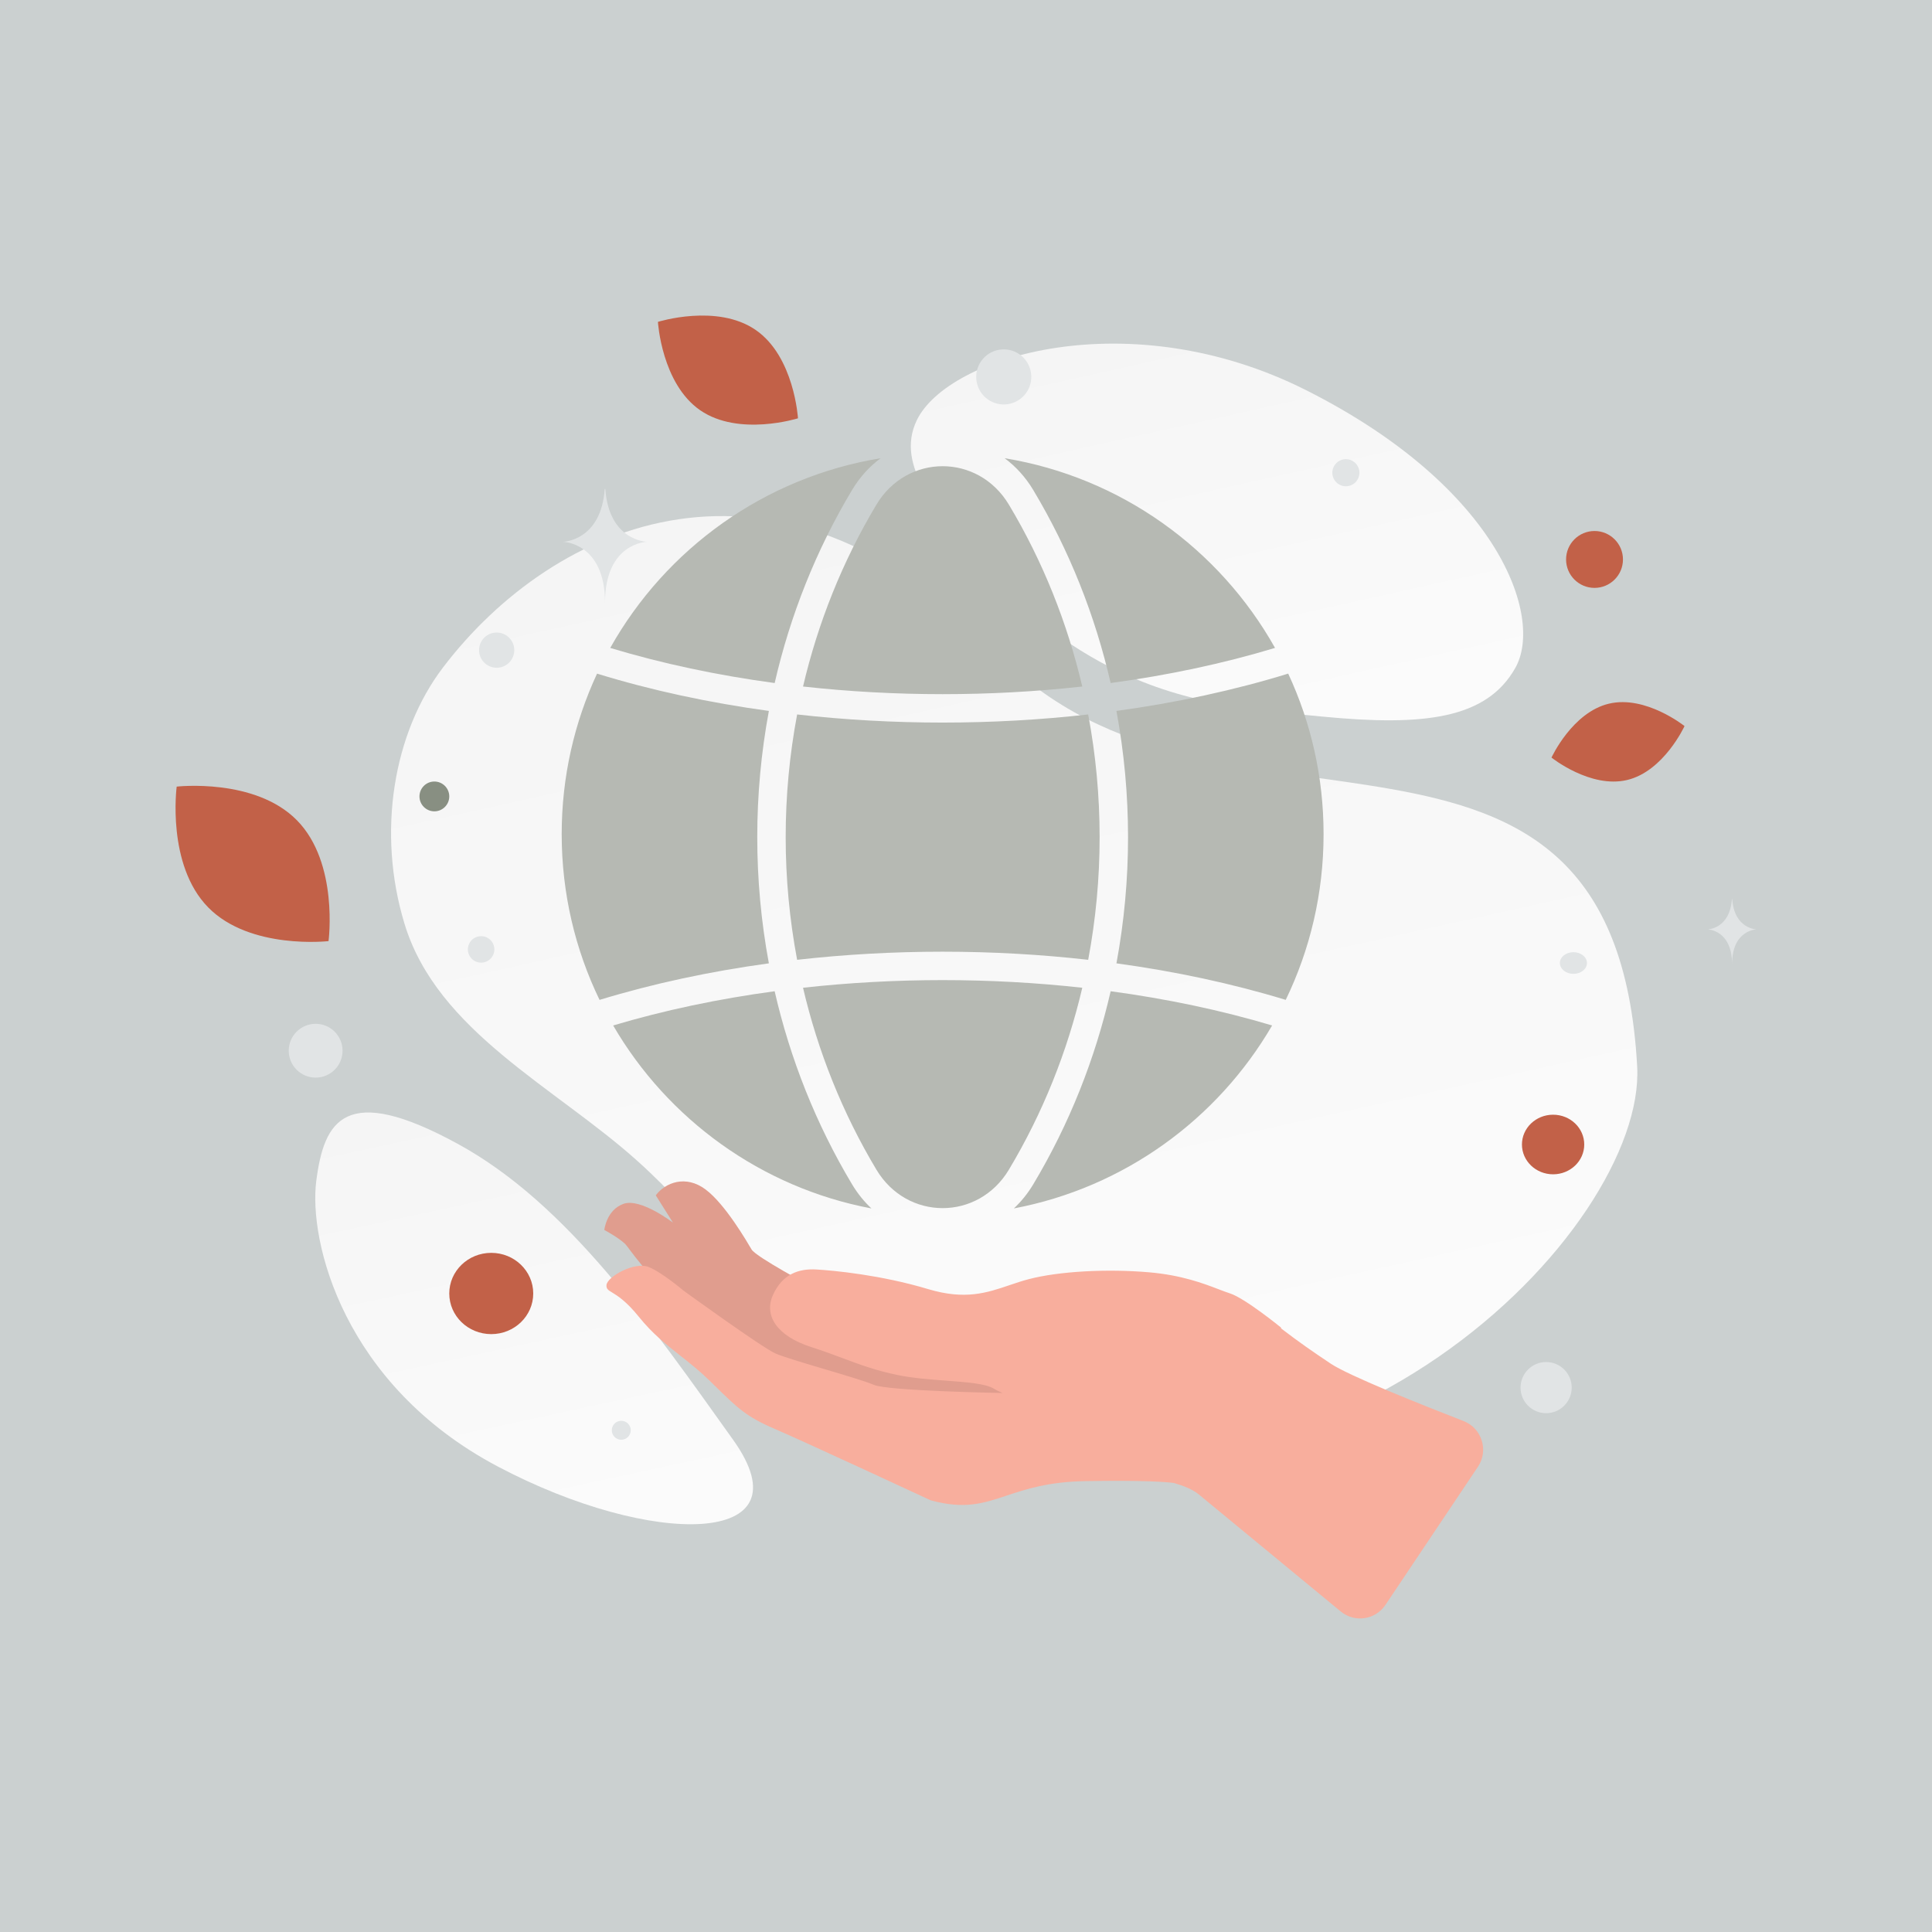
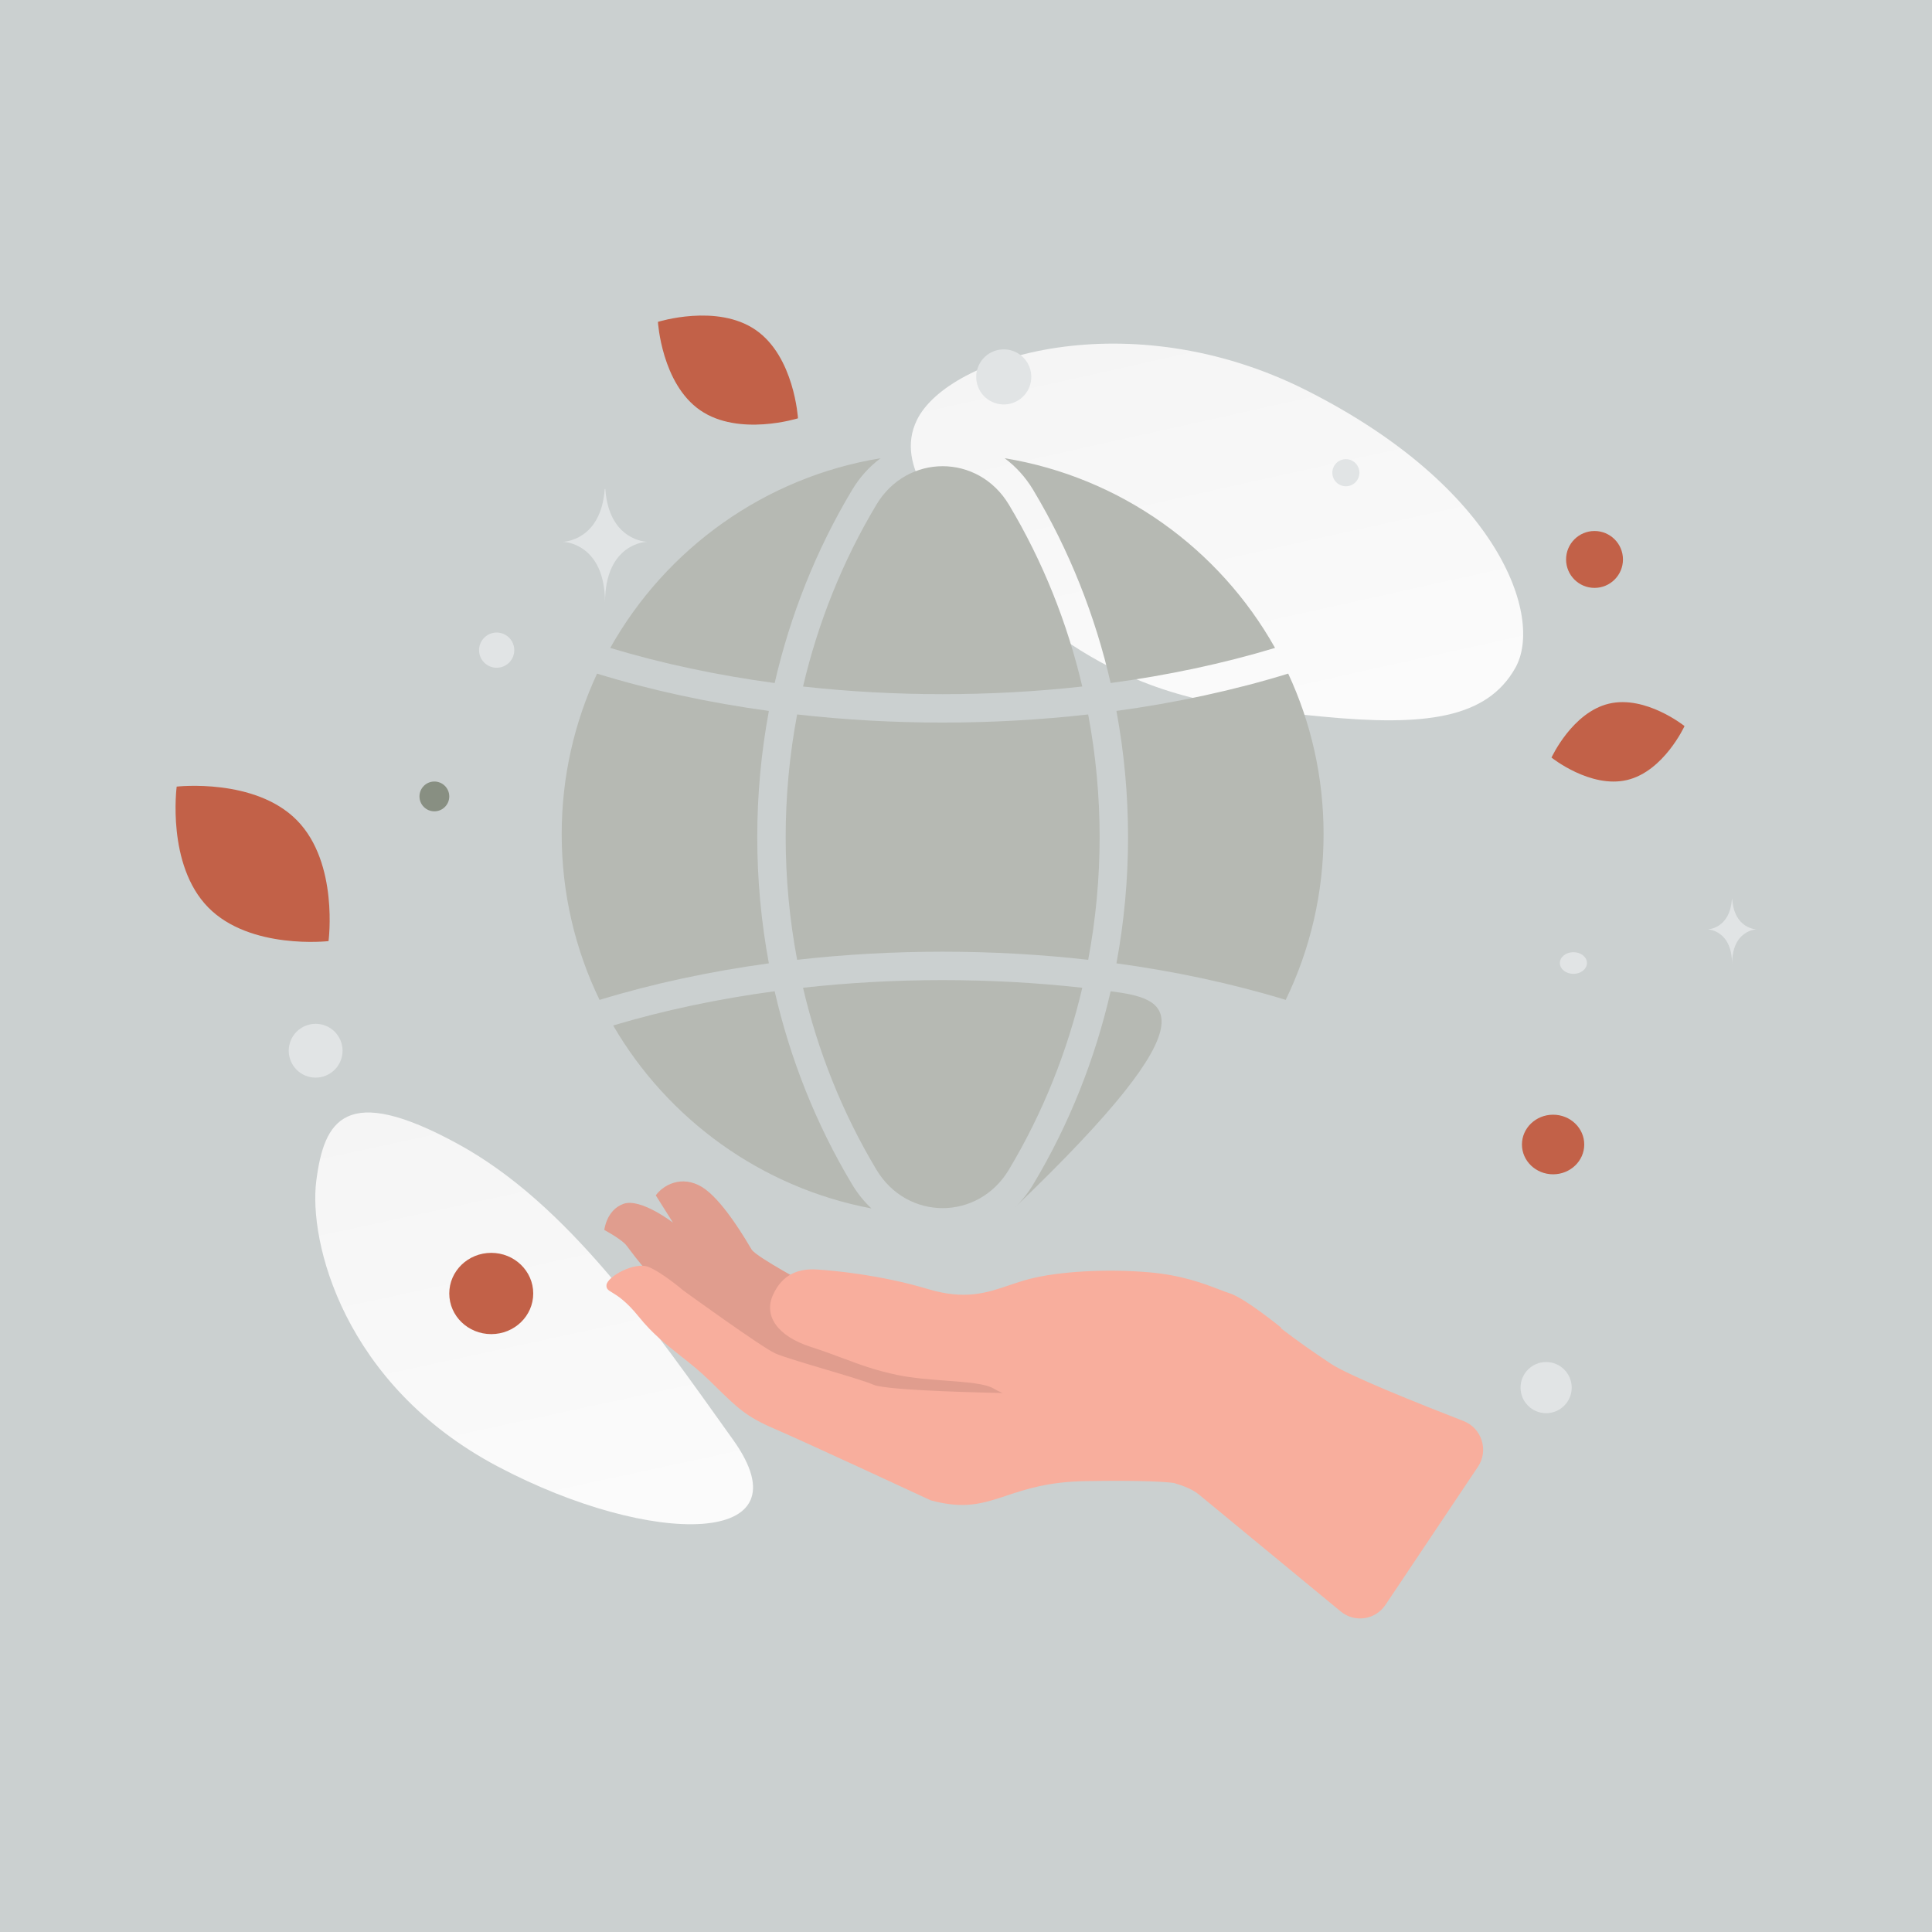
<svg xmlns="http://www.w3.org/2000/svg" width="600" height="600" viewBox="0 0 600 600" fill="none">
  <rect width="600" height="600" fill="#CBD0D0" />
-   <path d="M508.442 331.256C511.164 381.425 413.079 483.439 292.182 445.68C235.955 428.117 240.717 398.967 197.962 360.55C172.477 337.652 135.861 320.338 125.676 287.055C116.879 258.327 122.274 227.448 137.526 207.364C171.829 162.194 241.081 131.265 309.316 202.433C377.55 273.6 501.405 201.865 508.442 331.256V331.256Z" fill="url(#paint0_linear_182_1642)" />
  <path d="M470.621 207.382C461.658 223.378 442.029 225.575 410.582 222.536C386.931 220.246 365.363 218.473 341.711 205.578C325.156 196.558 312.051 184.355 302.486 172.502C292.122 159.662 277.655 145.008 284.747 130.45C294.494 110.451 350.854 93.608 405.583 121.152C465.702 151.419 479.389 191.749 470.621 207.382Z" fill="url(#paint1_linear_182_1642)" />
  <path d="M227.672 447.141C202.284 411.624 176.283 373.874 142.242 355.28C107.13 336.093 100.655 347.919 98.225 366.72C95.794 385.52 106.627 430.065 154.544 455.41C202.474 480.762 251.427 480.383 227.672 447.141Z" fill="url(#paint2_linear_182_1642)" />
  <path d="M505.302 242.241C493.896 244.943 481.833 235.27 481.833 235.27C481.833 235.27 488.27 221.222 499.681 218.528C511.086 215.826 523.146 225.49 523.146 225.49C523.146 225.49 516.708 239.539 505.302 242.241V242.241Z" fill="#C26148" />
  <path d="M217.467 127.419C229.474 135.69 247.819 129.909 247.819 129.909C247.819 129.909 246.683 110.719 234.667 102.458C222.659 94.187 204.323 99.96 204.323 99.96C204.323 99.96 205.459 119.149 217.467 127.419V127.419Z" fill="#C26148" />
  <path d="M64.669 281.813C77.686 295.062 102.029 292.269 102.029 292.269C102.029 292.269 105.251 267.994 92.221 254.753C79.203 241.503 54.872 244.289 54.872 244.289C54.872 244.289 51.651 268.564 64.669 281.813V281.813Z" fill="#C26148" />
  <path d="M482.328 346.182C476.985 346.182 472.654 350.325 472.654 355.436C472.654 360.547 476.985 364.69 482.328 364.69C487.671 364.69 492.002 360.547 492.002 355.436C492.002 350.325 487.671 346.182 482.328 346.182Z" fill="#C26148" />
  <path d="M152.562 389.085C145.361 389.085 139.523 394.735 139.523 401.704C139.523 408.673 145.361 414.323 152.562 414.323C159.764 414.323 165.602 408.673 165.602 401.704C165.602 394.735 159.764 389.085 152.562 389.085Z" fill="#C26148" />
  <path d="M134.897 251.964C132.341 251.964 130.27 249.892 130.27 247.337C130.27 244.782 132.341 242.71 134.897 242.71C137.452 242.71 139.524 244.782 139.524 247.337C139.524 249.892 137.452 251.964 134.897 251.964Z" fill="#888F82" />
  <path d="M495.192 182.574C490.314 182.574 486.359 178.619 486.359 173.741C486.359 168.863 490.314 164.908 495.192 164.908C500.07 164.908 504.025 168.863 504.025 173.741C504.025 178.619 500.07 182.574 495.192 182.574Z" fill="#C26148" />
  <path d="M480.163 438.879C475.776 438.879 472.219 435.323 472.219 430.935C472.219 426.548 475.776 422.991 480.163 422.991C484.55 422.991 488.107 426.548 488.107 430.935C488.107 435.323 484.55 438.879 480.163 438.879Z" fill="#E1E4E5" />
  <path d="M98.026 334.666C93.412 334.666 89.67 330.925 89.67 326.31C89.67 321.695 93.412 317.954 98.026 317.954C102.642 317.954 106.383 321.695 106.383 326.31C106.383 330.925 102.642 334.666 98.026 334.666Z" fill="#E1E4E5" />
-   <path d="M192.942 447.13C191.316 447.13 189.997 445.812 189.997 444.186C189.997 442.56 191.316 441.241 192.942 441.241C194.568 441.241 195.886 442.56 195.886 444.186C195.886 445.812 194.568 447.13 192.942 447.13Z" fill="#E1E4E5" />
  <path d="M417.973 151.014C415.65 151.014 413.767 149.131 413.767 146.808C413.767 144.486 415.65 142.603 417.973 142.603C420.296 142.603 422.179 144.486 422.179 146.808C422.179 149.131 420.296 151.014 417.973 151.014Z" fill="#E1E4E5" />
-   <path d="M153.386 293.783C153.974 295.976 152.673 298.23 150.48 298.818C148.287 299.405 146.033 298.104 145.445 295.911C144.858 293.718 146.159 291.464 148.352 290.877C150.545 290.289 152.799 291.59 153.386 293.783Z" fill="#E1E4E5" />
  <path d="M154.245 207.378C151.225 207.378 148.777 204.93 148.777 201.91C148.777 198.89 151.225 196.442 154.245 196.442C157.265 196.442 159.713 198.89 159.713 201.91C159.713 204.93 157.265 207.378 154.245 207.378Z" fill="#E1E4E5" />
  <path d="M488.638 302.438C486.315 302.438 484.432 300.932 484.432 299.073C484.432 297.215 486.315 295.708 488.638 295.708C490.961 295.708 492.844 297.215 492.844 299.073C492.844 300.932 490.961 302.438 488.638 302.438Z" fill="#E1E4E5" />
  <path d="M319.986 114.84C321.209 119.403 318.501 124.093 313.938 125.316C309.374 126.539 304.684 123.831 303.461 119.267C302.239 114.704 304.947 110.014 309.51 108.791C314.073 107.568 318.764 110.276 319.986 114.84Z" fill="#E1E4E5" />
  <path d="M537.854 279.252H537.963C538.614 288.484 545.481 288.626 545.481 288.626C545.481 288.626 537.909 288.774 537.909 299.442C537.909 288.774 530.339 288.626 530.339 288.626C530.339 288.626 537.201 288.484 537.854 279.252V279.252ZM187.798 151.855H187.988C189.11 168.011 200.935 168.26 200.935 168.26C200.935 168.26 187.895 168.519 187.895 187.187C187.895 168.519 174.857 168.26 174.857 168.26C174.857 168.26 186.676 168.011 187.798 151.855V151.855Z" fill="#E1E4E5" />
  <path d="M252.338 399.711C252.338 399.711 234.823 390.41 233.417 388.048C232.005 385.695 225.275 373.995 219.107 369.391C212.948 364.794 206.655 367.24 203.657 371.215L209.006 379.711C209.006 379.711 198.96 371.977 193.641 373.863C188.323 375.749 187.679 381.979 187.679 381.979C187.679 381.979 192.043 384.295 194.148 386.311C196.253 388.327 216.27 421.702 265.168 430.506C314.066 439.309 318.601 432.93 319.159 432.492C319.718 432.052 321.788 422.616 321.788 422.616L252.338 399.711V399.711Z" fill="#F8AE9D" />
  <path opacity="0.1" d="M252.338 399.711C252.338 399.711 234.823 390.41 233.417 388.048C232.005 385.695 225.275 373.995 219.107 369.391C212.948 364.794 206.655 367.24 203.657 371.215L209.006 379.711C209.006 379.711 198.96 371.977 193.641 373.863C188.323 375.749 187.679 381.979 187.679 381.979C187.679 381.979 192.043 384.295 194.148 386.311C196.253 388.327 216.27 421.702 265.168 430.506C314.066 439.309 318.601 432.93 319.159 432.492C319.718 432.052 321.788 422.616 321.788 422.616L252.338 399.711V399.711Z" fill="black" />
  <path fill-rule="evenodd" clip-rule="evenodd" d="M378.464 400.395C379.779 400.898 380.936 401.341 381.964 401.67C386.689 403.182 397.896 412.338 397.896 412.338L397.79 412.503C403.875 417.133 407.126 419.379 413.28 423.501C418.792 427.191 440.836 436.005 454.504 441.314C460.19 443.522 462.391 450.435 458.997 455.504L430.26 498.419C427.146 503.071 420.713 504.029 416.394 500.469C402.672 489.16 375.883 467.078 372.317 464.122C370.444 462.568 367.503 461.405 364.607 460.563C362.126 460.22 355.233 459.675 337.125 459.973C325.587 460.163 318.588 462.49 312.585 464.486C305.354 466.89 299.57 468.813 289.042 465.939C289.042 465.939 249.661 447.628 240.372 443.657C231.815 439.992 228.949 437.182 222.12 430.485C221.545 429.92 220.941 429.329 220.304 428.707C217.228 425.706 214.227 423.339 211.282 421.017C206.884 417.547 202.612 414.178 198.406 408.948C194.455 404.046 191.729 402.387 190.119 401.408C188.863 400.645 188.289 400.295 188.344 399.141C188.47 396.507 197.118 391.702 201.436 393.473C205.753 395.246 212.251 400.8 212.251 400.8C212.251 400.8 236.476 418.376 240.795 420.319C242.96 421.297 249.535 423.253 256.097 425.204C262.615 427.143 269.119 429.076 271.271 430.045C275.586 431.995 311.362 432.606 311.362 432.606C310.213 432.114 309.273 431.656 308.631 431.258C306.094 429.692 300.308 429.26 293.82 428.776C288.872 428.407 283.517 428.008 278.885 427.053C272.003 425.637 267.171 423.833 261.807 421.83C258.826 420.717 255.68 419.542 251.927 418.339C241.419 414.97 237.105 408.649 240.068 402.126C243.03 395.603 248.131 393.934 253.539 394.251C258.948 394.568 273.505 395.926 288.234 400.341C299.731 403.795 306.507 401.495 313.455 399.136C315.406 398.474 317.37 397.808 319.455 397.262C328.97 394.775 343.886 394.006 356.841 395.124C366.976 395.998 373.739 398.586 378.464 400.395V400.395Z" fill="#F8AE9D" />
-   <path fill-rule="evenodd" clip-rule="evenodd" d="M273.496 142.302C270.075 144.837 267.036 148.133 264.608 152.188C253.395 170.909 245.386 191.183 240.58 212.123C222.855 209.731 205.651 206.096 189.512 201.22C206.777 170.466 237.388 148.21 273.496 142.302V142.302ZM185.422 209.2C202.268 214.392 220.248 218.253 238.782 220.786C233.972 246.694 233.971 273.266 238.778 299.175C220.528 301.67 202.815 305.454 186.195 310.528C178.662 294.964 174.438 277.5 174.438 259.049C174.438 241.24 178.373 224.349 185.422 209.2V209.2ZM190.422 318.472C207.371 347.594 236.396 368.821 270.636 375.293C268.372 373.177 266.336 370.676 264.608 367.792C253.392 349.066 245.381 328.785 240.576 307.838C223.184 310.186 206.295 313.731 190.422 318.472V318.472ZM249.386 306.756C254.008 326.497 261.606 345.602 272.181 363.256V363.257C281.711 379.175 303.788 379.175 313.318 363.257L313.319 363.256C323.892 345.602 331.49 326.497 336.113 306.756C307.571 303.591 277.926 303.591 249.386 306.756ZM344.923 307.838C340.117 328.785 332.107 349.066 320.891 367.792C319.164 370.675 317.128 373.174 314.866 375.29C349.102 368.814 378.122 347.587 395.068 318.467C379.197 313.728 362.31 310.185 344.923 307.838V307.838ZM399.294 310.522C382.675 305.451 364.966 301.669 346.721 299.175C351.528 273.265 351.527 246.692 346.717 220.783C365.246 218.25 383.222 214.387 400.062 209.195C407.112 224.346 411.049 241.238 411.049 259.049C411.049 277.498 406.826 294.96 399.294 310.522ZM337.946 298.079C308.204 294.714 277.292 294.714 247.554 298.079C242.815 272.901 242.816 247.059 247.557 221.881C277.296 225.246 308.205 225.245 337.942 221.878C342.683 247.057 342.684 272.9 337.946 298.079ZM249.39 213.205C277.931 216.369 307.571 216.368 336.108 213.203C331.485 193.469 323.889 174.371 313.319 156.723C303.773 140.803 281.71 140.807 272.181 156.722V156.723C261.61 174.371 254.014 193.471 249.39 213.205V213.205ZM344.918 212.12C362.64 209.727 379.838 206.092 395.973 201.214C378.708 170.465 348.101 148.213 311.998 142.303C315.419 144.838 318.46 148.133 320.89 152.186L320.891 152.188C332.103 170.908 340.112 191.181 344.918 212.12V212.12Z" fill="#B6B9B3" />
+   <path fill-rule="evenodd" clip-rule="evenodd" d="M273.496 142.302C270.075 144.837 267.036 148.133 264.608 152.188C253.395 170.909 245.386 191.183 240.58 212.123C222.855 209.731 205.651 206.096 189.512 201.22C206.777 170.466 237.388 148.21 273.496 142.302V142.302ZM185.422 209.2C202.268 214.392 220.248 218.253 238.782 220.786C233.972 246.694 233.971 273.266 238.778 299.175C220.528 301.67 202.815 305.454 186.195 310.528C178.662 294.964 174.438 277.5 174.438 259.049C174.438 241.24 178.373 224.349 185.422 209.2V209.2ZM190.422 318.472C207.371 347.594 236.396 368.821 270.636 375.293C268.372 373.177 266.336 370.676 264.608 367.792C253.392 349.066 245.381 328.785 240.576 307.838C223.184 310.186 206.295 313.731 190.422 318.472V318.472ZM249.386 306.756C254.008 326.497 261.606 345.602 272.181 363.256V363.257C281.711 379.175 303.788 379.175 313.318 363.257L313.319 363.256C323.892 345.602 331.49 326.497 336.113 306.756C307.571 303.591 277.926 303.591 249.386 306.756ZM344.923 307.838C340.117 328.785 332.107 349.066 320.891 367.792C319.164 370.675 317.128 373.174 314.866 375.29C379.197 313.728 362.31 310.185 344.923 307.838V307.838ZM399.294 310.522C382.675 305.451 364.966 301.669 346.721 299.175C351.528 273.265 351.527 246.692 346.717 220.783C365.246 218.25 383.222 214.387 400.062 209.195C407.112 224.346 411.049 241.238 411.049 259.049C411.049 277.498 406.826 294.96 399.294 310.522ZM337.946 298.079C308.204 294.714 277.292 294.714 247.554 298.079C242.815 272.901 242.816 247.059 247.557 221.881C277.296 225.246 308.205 225.245 337.942 221.878C342.683 247.057 342.684 272.9 337.946 298.079ZM249.39 213.205C277.931 216.369 307.571 216.368 336.108 213.203C331.485 193.469 323.889 174.371 313.319 156.723C303.773 140.803 281.71 140.807 272.181 156.722V156.723C261.61 174.371 254.014 193.471 249.39 213.205V213.205ZM344.918 212.12C362.64 209.727 379.838 206.092 395.973 201.214C378.708 170.465 348.101 148.213 311.998 142.303C315.419 144.838 318.46 148.133 320.89 152.186L320.891 152.188C332.103 170.908 340.112 191.181 344.918 212.12V212.12Z" fill="#B6B9B3" />
  <defs>
    <linearGradient id="paint0_linear_182_1642" x1="391.209" y1="631.98" x2="207.736" y2="-195.791" gradientUnits="userSpaceOnUse">
      <stop stop-color="white" />
      <stop offset="1" stop-color="#EEEEEE" />
    </linearGradient>
    <linearGradient id="paint1_linear_182_1642" x1="410.243" y1="311.05" x2="330.356" y2="-47.928" gradientUnits="userSpaceOnUse">
      <stop stop-color="white" />
      <stop offset="1" stop-color="#EEEEEE" />
    </linearGradient>
    <linearGradient id="paint2_linear_182_1642" x1="199.323" y1="563.738" x2="116.026" y2="178.533" gradientUnits="userSpaceOnUse">
      <stop stop-color="white" />
      <stop offset="1" stop-color="#EEEEEE" />
    </linearGradient>
  </defs>
</svg>